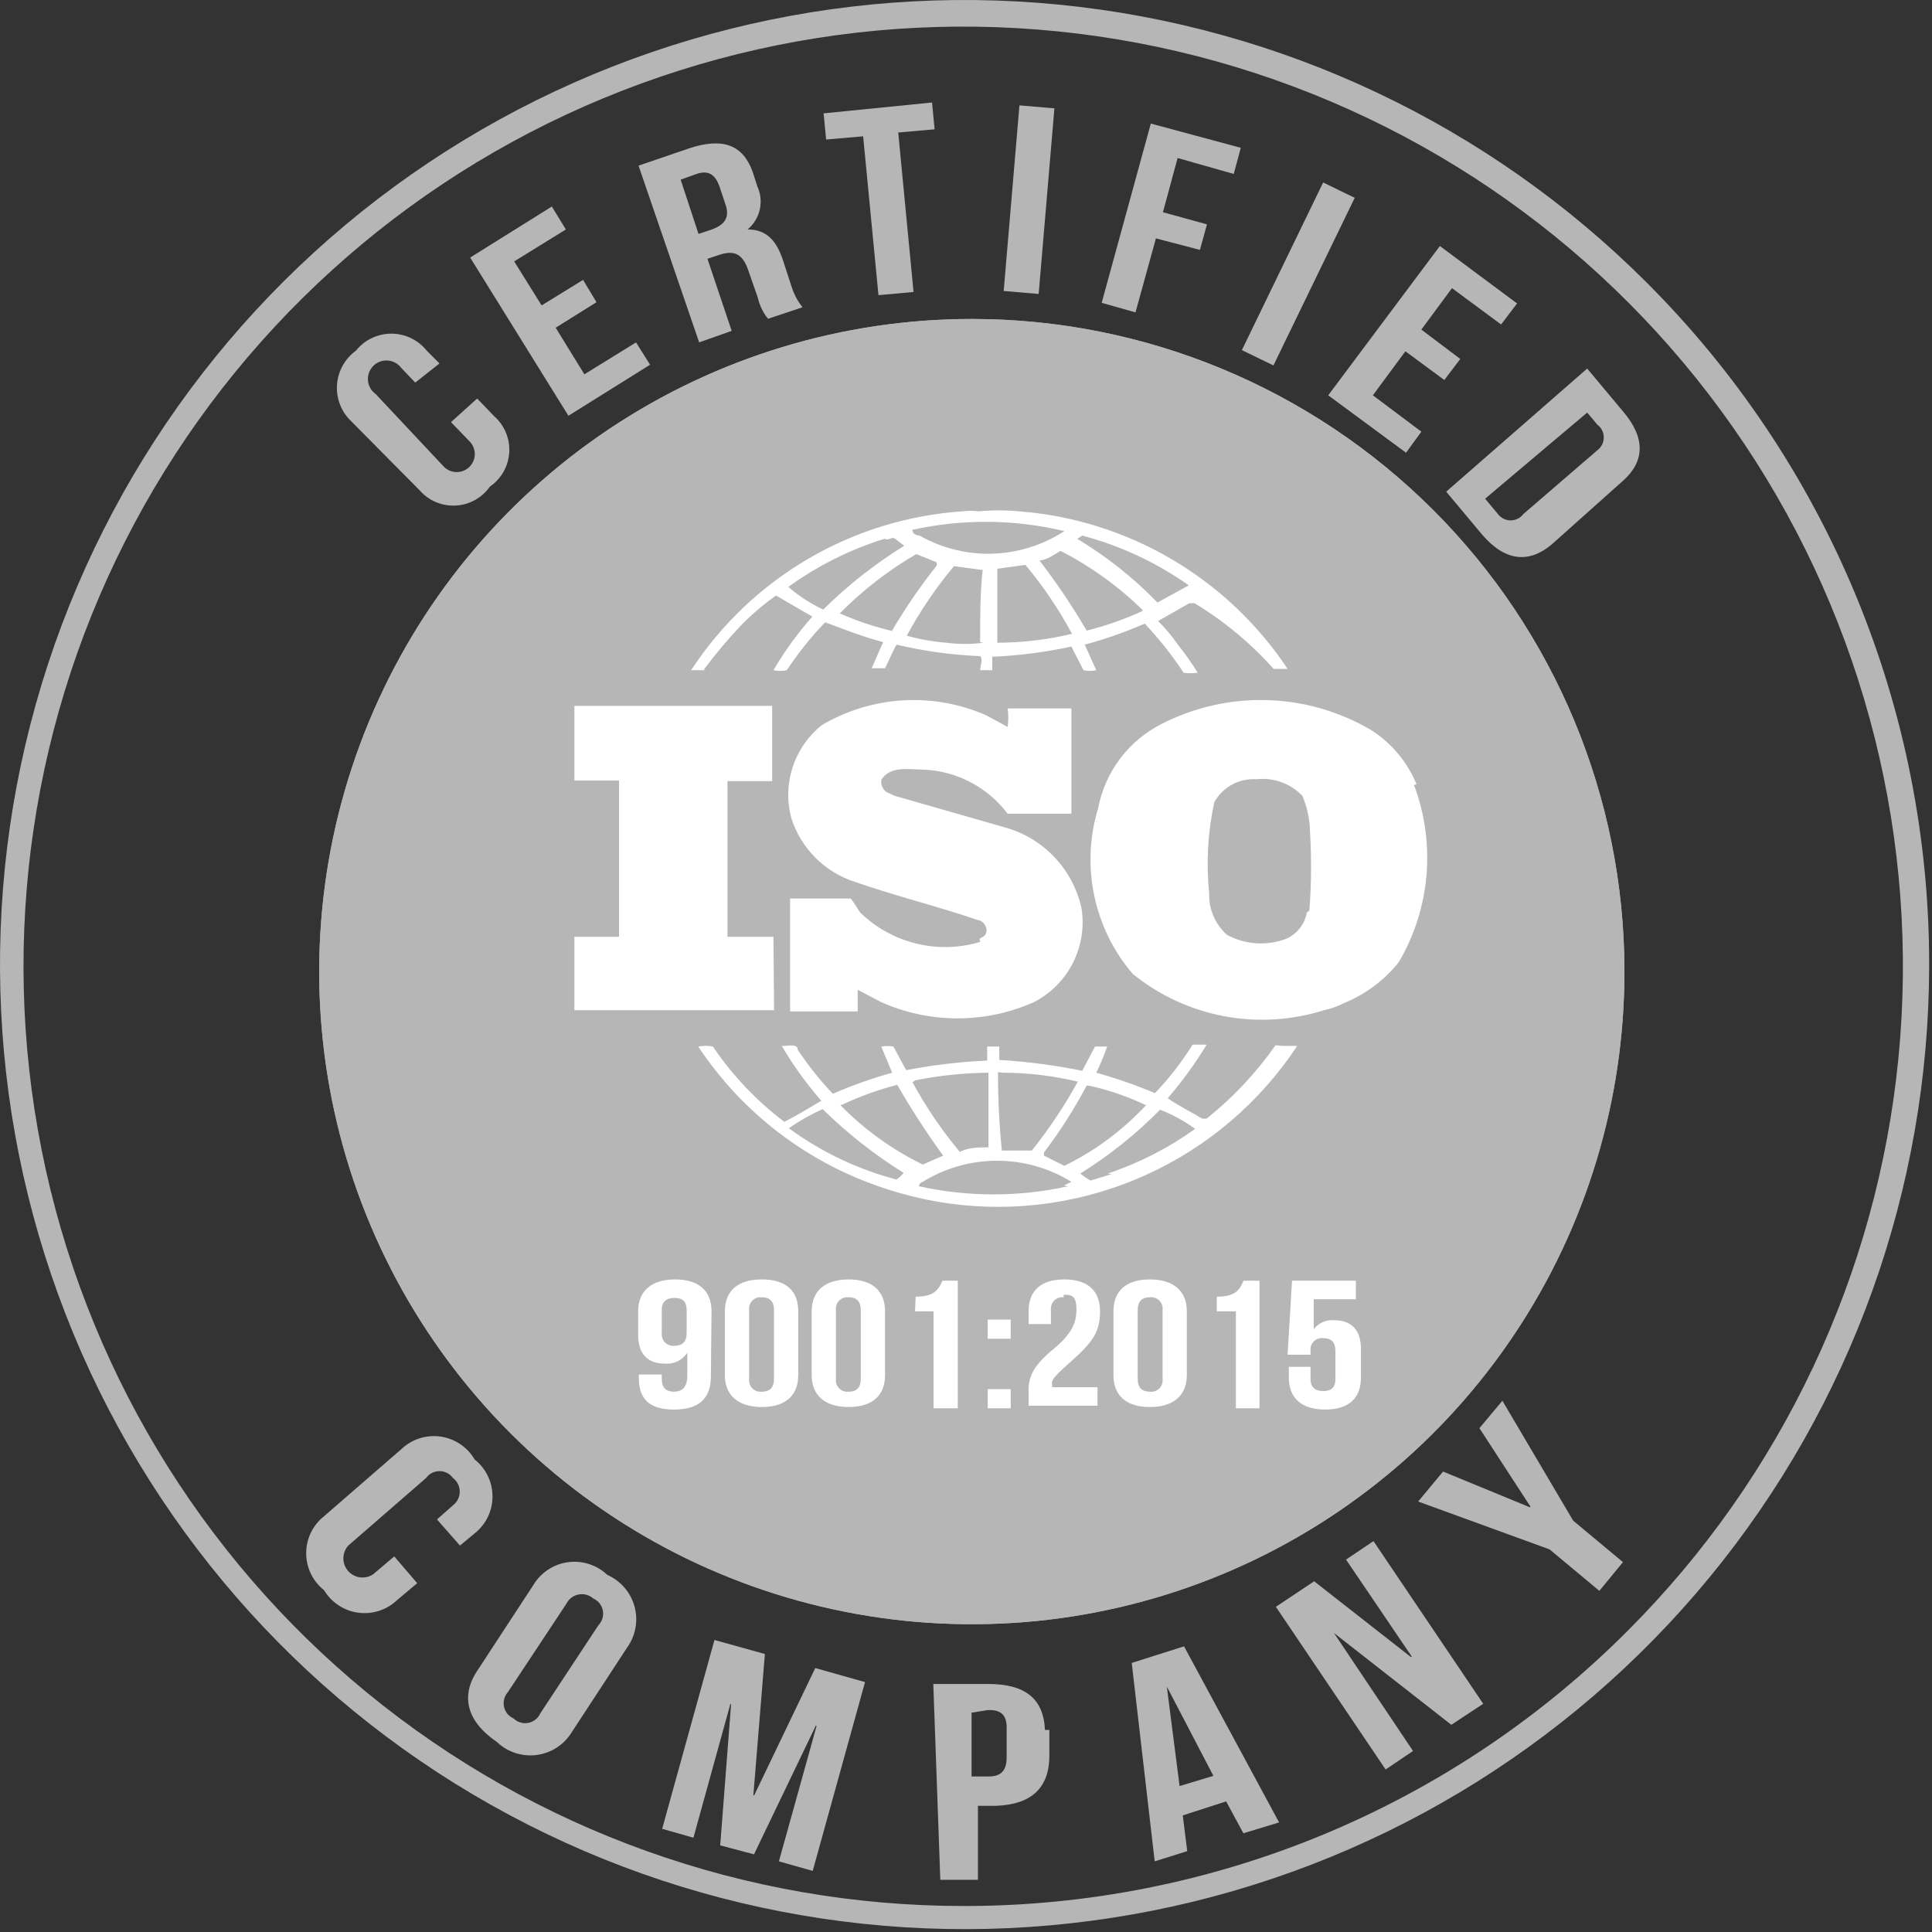
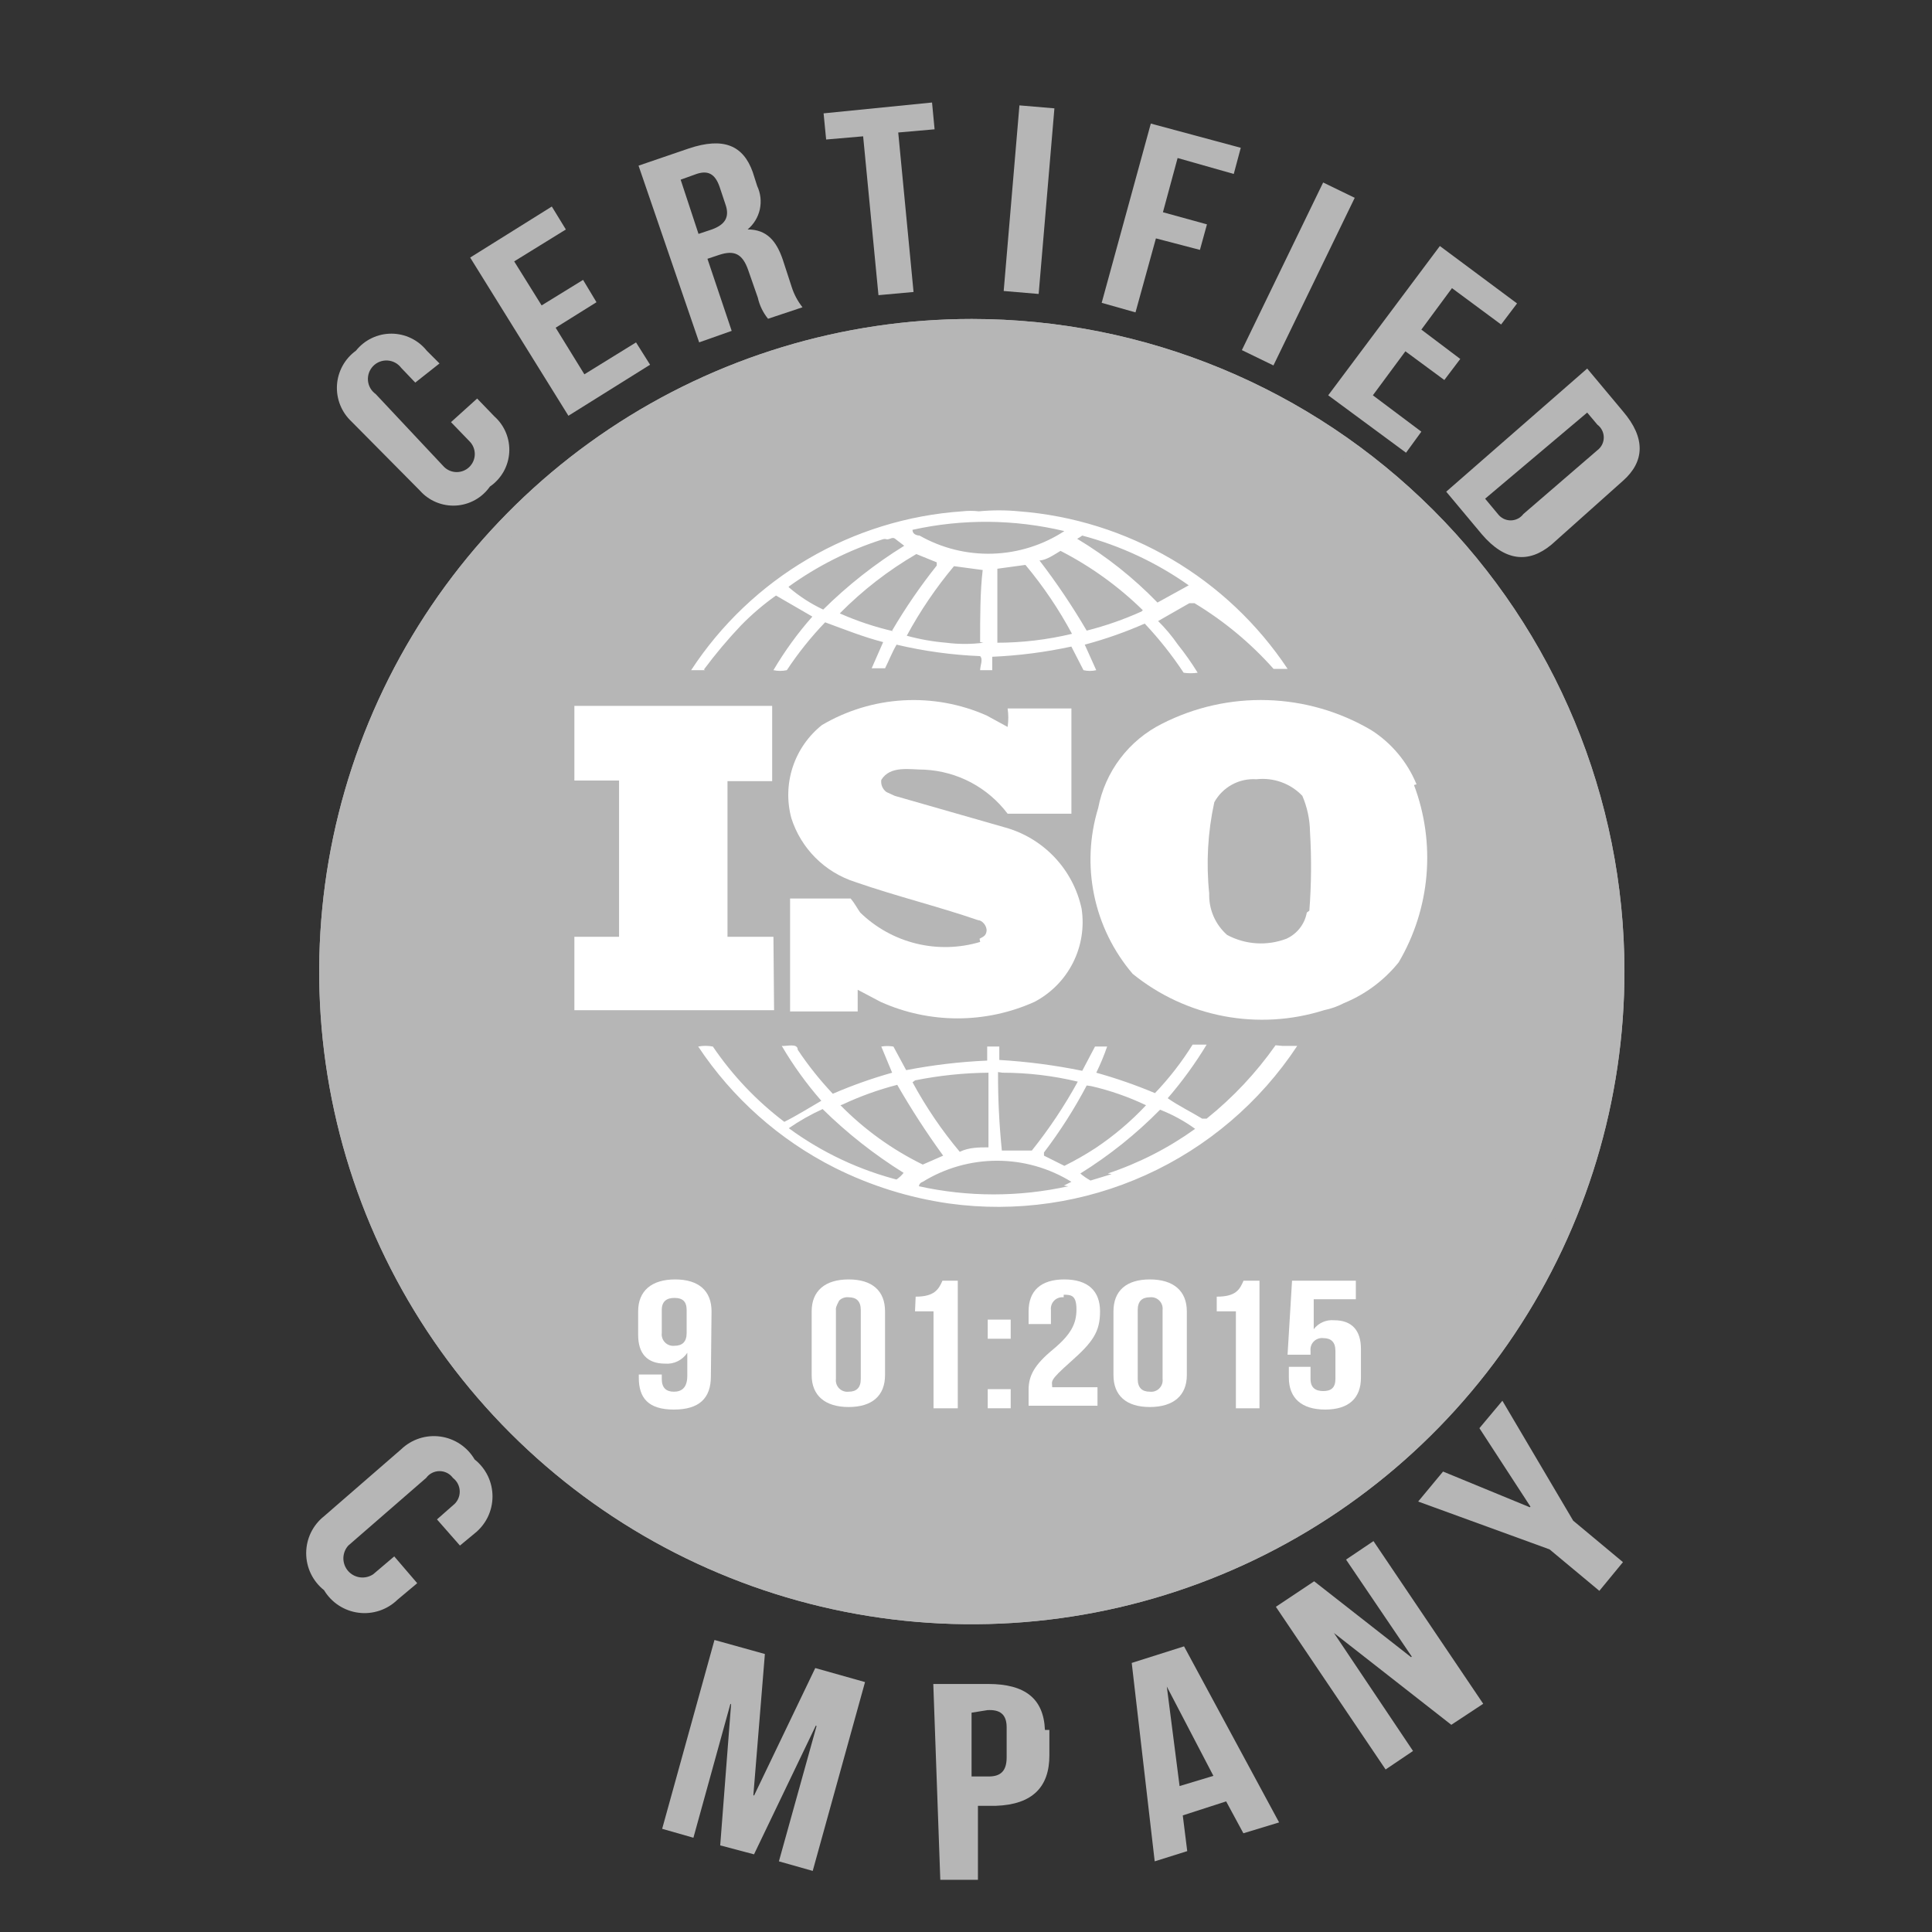
<svg xmlns="http://www.w3.org/2000/svg" width="100" height="100" viewBox="0 0 100 100" fill="none">
  <rect x="0" y="0" width="100" height="100" fill="#333333" stroke="none" />
-   <path d="M84.267 84.39C92.219 76.429 97.165 65.958 98.263 54.76C99.36 43.561 96.541 32.329 90.286 22.976C84.03 13.623 74.726 6.729 63.957 3.466C53.189 0.204 41.622 0.776 31.228 5.086C20.834 9.395 12.256 17.174 6.954 27.099C1.653 37.024 -0.044 48.479 2.154 59.515C4.351 70.55 10.307 80.482 19.005 87.619C27.704 94.755 38.608 98.656 49.86 98.654C56.253 98.663 62.584 97.407 68.489 94.959C74.394 92.511 79.756 88.919 84.267 84.39ZM99.853 49.983C99.84 61.531 95.824 72.717 88.489 81.637C81.155 90.556 70.955 96.658 59.627 98.901C48.299 101.145 36.543 99.392 26.362 93.942C16.182 88.492 8.205 79.681 3.791 69.01C-0.623 58.338 -1.201 46.467 2.155 35.417C5.511 24.368 12.593 14.823 22.196 8.409C31.799 1.995 43.329 -0.892 54.821 0.241C66.314 1.373 77.058 6.454 85.225 14.618C89.872 19.259 93.557 24.772 96.067 30.841C98.577 36.91 99.864 43.415 99.853 49.983Z" fill="#B6B6B6" />
  <path d="M84.081 50.256C84.087 56.939 82.112 63.473 78.404 69.032C74.696 74.592 69.423 78.926 63.251 81.488C57.079 84.05 50.286 84.724 43.731 83.424C37.176 82.124 31.154 78.91 26.427 74.187C21.7 69.464 18.479 63.445 17.173 56.892C15.867 50.338 16.534 43.544 19.09 37.37C21.645 31.196 25.975 25.918 31.531 22.205C37.086 18.492 43.619 16.51 50.301 16.51C59.254 16.51 67.841 20.064 74.175 26.392C80.509 32.72 84.072 41.303 84.081 50.256Z" fill="#B6B6B6" />
  <path fill-rule="evenodd" clip-rule="evenodd" d="M77.58 68.483C81.179 63.086 83.096 56.744 83.09 50.257C83.082 41.567 79.623 33.235 73.475 27.093C67.327 20.951 58.992 17.5 50.301 17.5C43.815 17.5 37.474 19.424 32.081 23.029C26.688 26.633 22.486 31.756 20.005 37.749C17.524 43.742 16.877 50.337 18.145 56.698C19.412 63.059 22.538 68.902 27.127 73.486C31.716 78.07 37.561 81.191 43.924 82.452C50.286 83.714 56.88 83.06 62.871 80.573C68.862 78.087 73.981 73.879 77.58 68.483ZM78.404 69.032C82.112 63.473 84.087 56.939 84.081 50.256C84.072 41.303 80.509 32.72 74.175 26.392C67.841 20.064 59.254 16.51 50.301 16.51C43.619 16.51 37.086 18.492 31.531 22.205C25.975 25.918 21.645 31.196 19.09 37.37C16.534 43.544 15.867 50.338 17.173 56.892C18.479 63.445 21.7 69.464 26.427 74.187C31.154 78.91 37.176 82.124 43.731 83.424C50.286 84.724 57.079 84.05 63.251 81.488C69.423 78.926 74.696 74.592 78.404 69.032Z" fill="#B6B6B6" />
  <path d="M73.32 40.598C72.847 39.443 72.028 38.462 70.975 37.791C69.343 36.83 67.495 36.295 65.602 36.238C63.709 36.18 61.832 36.601 60.145 37.461C59.297 37.885 58.557 38.499 57.985 39.255C57.412 40.011 57.021 40.888 56.843 41.82C56.394 43.285 56.322 44.84 56.634 46.341C56.946 47.841 57.63 49.239 58.626 50.405C59.992 51.514 61.612 52.266 63.341 52.595C65.07 52.923 66.854 52.818 68.532 52.287C68.888 52.215 69.233 52.093 69.555 51.924C70.666 51.472 71.643 50.745 72.395 49.81C73.205 48.437 73.697 46.899 73.834 45.311C73.971 43.722 73.75 42.123 73.188 40.631M67.64 47.235C67.587 47.529 67.463 47.806 67.279 48.042C67.094 48.278 66.856 48.465 66.584 48.589C66.087 48.778 65.556 48.858 65.026 48.824C64.497 48.79 63.98 48.642 63.513 48.391C63.21 48.123 62.97 47.792 62.81 47.421C62.65 47.05 62.575 46.648 62.588 46.244C62.425 44.666 62.514 43.072 62.852 41.523C63.065 41.138 63.383 40.821 63.769 40.611C64.155 40.4 64.593 40.304 65.032 40.334C65.467 40.284 65.909 40.335 66.321 40.484C66.734 40.633 67.106 40.875 67.409 41.192C67.66 41.777 67.795 42.405 67.805 43.041C67.888 44.405 67.877 45.773 67.772 47.136L67.64 47.235Z" fill="white" />
  <path d="M40.033 48.489C39.273 48.489 38.382 48.489 37.655 48.489V40.432H39.967C39.967 39.112 39.967 37.725 39.967 36.536H29.73C29.73 37.758 29.73 39.178 29.73 40.4C30.523 40.4 31.282 40.4 32.042 40.4V48.489H29.73C29.73 49.777 29.73 50.999 29.73 52.287H40.066L40.033 48.489Z" fill="white" />
  <path d="M66.022 54.103C65.018 55.531 63.817 56.809 62.456 57.901H62.224C61.63 57.537 61.003 57.24 60.441 56.844C61.189 55.977 61.863 55.05 62.456 54.07H61.729C61.167 54.971 60.515 55.812 59.781 56.58C58.792 56.164 57.777 55.811 56.743 55.523C56.958 55.084 57.146 54.632 57.305 54.169H56.677L56.017 55.424C54.601 55.136 53.166 54.948 51.724 54.863C51.724 54.665 51.724 54.367 51.724 54.169H51.097C51.097 54.434 51.097 54.665 51.097 54.896C49.689 54.957 48.287 55.123 46.903 55.391L46.243 54.169C46.035 54.134 45.823 54.134 45.615 54.169L46.177 55.523C45.13 55.817 44.104 56.181 43.106 56.613C42.437 55.906 41.83 55.144 41.29 54.334C41.29 53.971 40.695 54.169 40.464 54.136C41.056 55.145 41.742 56.096 42.512 56.976C41.884 57.339 41.257 57.736 40.596 58.066C39.159 56.978 37.91 55.661 36.898 54.169C36.647 54.12 36.389 54.12 36.139 54.169C37.91 56.838 40.345 59.001 43.205 60.443C45.063 61.374 47.059 61.998 49.116 62.292C52.584 62.772 56.118 62.261 59.308 60.818C62.498 59.375 65.215 57.058 67.144 54.136H66.385M56.479 56.217C57.459 56.442 58.411 56.774 59.319 57.207C58.537 58.042 57.661 58.784 56.71 59.42C56.19 59.76 55.649 60.068 55.092 60.344L54.036 59.816V59.651C54.868 58.558 55.608 57.399 56.248 56.184L56.479 56.217ZM51.889 55.523C53.202 55.524 54.509 55.679 55.786 55.986C55.098 57.241 54.302 58.434 53.408 59.552C53.012 59.552 52.649 59.552 52.252 59.552H51.856C51.718 58.202 51.652 56.847 51.658 55.49L51.889 55.523ZM47.365 55.919C48.616 55.668 49.887 55.535 51.163 55.523V59.386C50.7 59.386 50.139 59.386 49.677 59.618C48.743 58.503 47.925 57.297 47.233 56.019L47.365 55.919ZM43.601 57.174C44.514 56.745 45.464 56.402 46.441 56.151C47.167 57.414 47.961 58.638 48.818 59.816L47.762 60.278C46.178 59.503 44.738 58.465 43.502 57.207L43.601 57.174ZM46.606 61.104C44.522 60.585 42.559 59.666 40.828 58.396C41.38 58.015 41.966 57.683 42.578 57.405C43.85 58.656 45.257 59.764 46.771 60.707C46.659 60.848 46.525 60.971 46.375 61.071L46.606 61.104ZM55.29 61.401C52.745 61.962 50.109 61.962 47.564 61.401C47.564 61.401 47.564 61.236 47.762 61.17C48.918 60.457 50.25 60.079 51.609 60.079C52.967 60.079 54.299 60.457 55.455 61.17C55.455 61.17 55.125 61.335 55.059 61.368L55.29 61.401ZM57.536 60.773L56.446 61.104C56.258 61.002 56.08 60.88 55.918 60.74C57.419 59.807 58.805 58.698 60.045 57.438C60.69 57.69 61.301 58.023 61.861 58.429C60.478 59.422 58.953 60.202 57.338 60.74L57.536 60.773Z" fill="white" />
  <path d="M36.434 34.655C37.026 33.858 37.666 33.097 38.349 32.376C38.906 31.805 39.514 31.286 40.165 30.824L42.047 31.914C41.289 32.772 40.614 33.701 40.033 34.688C40.261 34.738 40.498 34.738 40.727 34.688C41.311 33.804 41.974 32.975 42.708 32.211C43.698 32.575 44.689 32.971 45.712 33.235L45.118 34.589H45.812C46.01 34.193 46.175 33.763 46.406 33.367C47.825 33.703 49.274 33.902 50.731 33.961C50.897 34.126 50.731 34.457 50.731 34.688H51.359C51.359 34.457 51.359 34.193 51.359 33.994C52.736 33.934 54.106 33.758 55.453 33.466L56.081 34.688C56.298 34.74 56.524 34.74 56.741 34.688L56.147 33.367C57.208 33.083 58.245 32.719 59.251 32.277C59.994 33.066 60.668 33.916 61.265 34.82C61.506 34.856 61.751 34.856 61.991 34.82C61.68 34.315 61.339 33.83 60.968 33.367C60.665 32.929 60.322 32.52 59.944 32.145L61.562 31.221H61.826C63.355 32.142 64.735 33.288 65.921 34.622C66.185 34.622 66.416 34.622 66.647 34.622C65.101 32.296 63.046 30.353 60.638 28.94C58.229 27.527 55.53 26.681 52.746 26.466C52.054 26.399 51.357 26.399 50.666 26.466C50.38 26.433 50.092 26.433 49.807 26.466C46.992 26.659 44.259 27.501 41.824 28.928C39.389 30.355 37.318 32.326 35.773 34.688C36.005 34.688 36.269 34.688 36.5 34.688M46.241 32.673C45.289 32.455 44.36 32.146 43.467 31.749C44.646 30.555 45.979 29.522 47.429 28.678L48.486 29.107V29.273C47.637 30.339 46.864 31.465 46.175 32.641L46.241 32.673ZM50.897 33.268C50.261 33.35 49.617 33.35 48.981 33.268C48.289 33.211 47.604 33.09 46.934 32.905C47.626 31.626 48.444 30.42 49.378 29.305L50.864 29.504C50.731 30.593 50.731 31.98 50.731 33.235L50.897 33.268ZM51.623 33.268C51.623 32.046 51.623 30.692 51.623 29.438L53.076 29.239C53.999 30.343 54.806 31.538 55.486 32.806C54.2 33.115 52.88 33.27 51.557 33.268H51.623ZM59.086 31.65C58.17 32.063 57.22 32.395 56.246 32.641C55.508 31.38 54.692 30.167 53.802 29.008C54.133 29.008 54.562 28.711 54.892 28.513C56.459 29.316 57.895 30.352 59.152 31.584L59.086 31.65ZM56.015 27.721C57.991 28.244 59.859 29.117 61.529 30.296L59.911 31.188C58.674 29.91 57.275 28.8 55.751 27.886C55.618 27.952 55.85 27.853 56.015 27.721ZM55.09 27.489C53.983 28.213 52.697 28.617 51.375 28.658C50.053 28.699 48.745 28.375 47.595 27.721C47.595 27.721 47.231 27.721 47.231 27.423C49.822 26.85 52.509 26.873 55.09 27.489ZM40.825 30.362C42.304 29.296 43.942 28.471 45.679 27.919C45.754 27.891 45.836 27.891 45.911 27.919C46.076 27.919 46.208 27.754 46.373 27.919L46.802 28.249C45.285 29.189 43.878 30.296 42.609 31.551C41.964 31.249 41.364 30.86 40.825 30.395V30.362Z" fill="white" />
  <path d="M50.734 48.754C49.658 49.077 48.515 49.106 47.424 48.839C46.332 48.572 45.332 48.018 44.526 47.235C44.361 47.004 44.229 46.74 44.031 46.508H40.894C40.894 48.358 40.894 50.504 40.894 52.353H44.394V51.23L45.583 51.858C46.834 52.42 48.19 52.711 49.562 52.711C50.934 52.711 52.29 52.42 53.541 51.858C54.399 51.408 55.096 50.702 55.534 49.838C55.972 48.974 56.129 47.995 55.984 47.037C55.769 46.029 55.278 45.101 54.567 44.355C53.856 43.609 52.952 43.074 51.956 42.81L46.309 41.192L45.88 40.994C45.783 40.923 45.708 40.828 45.661 40.717C45.614 40.607 45.599 40.486 45.616 40.367C46.078 39.607 47.102 39.838 47.861 39.838C48.7 39.882 49.519 40.108 50.261 40.501C51.002 40.895 51.648 41.447 52.154 42.117H55.456C55.456 40.235 55.456 38.551 55.456 36.669H52.154C52.201 36.986 52.201 37.309 52.154 37.626L51.064 37.032C49.707 36.432 48.226 36.164 46.745 36.25C45.264 36.336 43.824 36.774 42.545 37.527C41.84 38.089 41.314 38.844 41.032 39.701C40.75 40.557 40.725 41.477 40.96 42.348C41.207 43.122 41.635 43.826 42.21 44.4C42.784 44.975 43.488 45.403 44.262 45.65C46.343 46.376 48.522 46.905 50.635 47.631C50.833 47.631 51.097 47.928 51.064 48.193C51.031 48.457 50.866 48.49 50.701 48.589" fill="white" />
  <path d="M36.795 71.242C36.795 72.364 36.201 72.959 34.88 72.959C33.56 72.959 33.064 72.364 33.064 71.308V71.143H34.253V71.374C34.253 71.836 34.484 72.034 34.88 72.034C35.277 72.034 35.574 71.836 35.574 71.209V70.02C35.45 70.209 35.277 70.361 35.073 70.46C34.87 70.559 34.643 70.601 34.418 70.581C33.493 70.581 33.031 70.053 33.031 69.095V67.874C33.031 66.817 33.725 66.223 34.946 66.223C36.168 66.223 36.829 66.817 36.829 67.874L36.795 71.242ZM35.541 68.996V67.808C35.541 67.345 35.31 67.18 34.913 67.18C34.517 67.18 34.253 67.345 34.253 67.808V68.996C34.242 69.086 34.252 69.176 34.282 69.261C34.311 69.346 34.359 69.423 34.423 69.487C34.486 69.55 34.564 69.599 34.649 69.628C34.734 69.658 34.824 69.667 34.913 69.657C35.31 69.657 35.541 69.459 35.541 68.996Z" fill="white" />
-   <path d="M37.52 67.874C37.52 66.817 38.18 66.223 39.435 66.223C40.69 66.223 41.317 66.817 41.317 67.874V71.176C41.317 72.232 40.656 72.827 39.435 72.827C38.213 72.827 37.52 72.232 37.52 71.176V67.874ZM38.774 71.374C38.764 71.463 38.773 71.554 38.803 71.639C38.832 71.724 38.881 71.801 38.944 71.864C39.008 71.928 39.085 71.976 39.17 72.006C39.255 72.035 39.345 72.045 39.435 72.034C39.831 72.034 40.062 71.836 40.062 71.374V67.808C40.062 67.345 39.831 67.147 39.435 67.147C39.345 67.137 39.255 67.146 39.17 67.176C39.085 67.205 39.008 67.254 38.944 67.317C38.881 67.381 38.832 67.458 38.803 67.543C38.773 67.628 38.764 67.718 38.774 67.808V71.374Z" fill="white" />
-   <path d="M42.012 67.874C42.012 66.817 42.705 66.223 43.927 66.223C45.149 66.223 45.809 66.817 45.809 67.874V71.176C45.809 72.232 45.149 72.827 43.927 72.827C42.705 72.827 42.012 72.232 42.012 71.176V67.874ZM43.267 71.374C43.256 71.463 43.266 71.554 43.295 71.639C43.325 71.724 43.373 71.801 43.436 71.864C43.5 71.928 43.577 71.976 43.662 72.006C43.747 72.035 43.838 72.045 43.927 72.034C44.323 72.034 44.554 71.836 44.554 71.374V67.808C44.554 67.345 44.323 67.147 43.927 67.147C43.838 67.137 43.747 67.146 43.662 67.176C43.577 67.205 43.5 67.254 43.436 67.317C43.373 67.381 43.325 67.458 43.295 67.543C43.266 67.628 43.256 67.718 43.267 67.808V71.374Z" fill="white" />
+   <path d="M42.012 67.874C42.012 66.817 42.705 66.223 43.927 66.223C45.149 66.223 45.809 66.817 45.809 67.874V71.176C45.809 72.232 45.149 72.827 43.927 72.827C42.705 72.827 42.012 72.232 42.012 71.176V67.874ZM43.267 71.374C43.256 71.463 43.266 71.554 43.295 71.639C43.325 71.724 43.373 71.801 43.436 71.864C43.5 71.928 43.577 71.976 43.662 72.006C43.747 72.035 43.838 72.045 43.927 72.034C44.323 72.034 44.554 71.836 44.554 71.374V67.808C44.554 67.345 44.323 67.147 43.927 67.147C43.838 67.137 43.747 67.146 43.662 67.176C43.577 67.205 43.5 67.254 43.436 67.317C43.266 67.628 43.256 67.718 43.267 67.808V71.374Z" fill="white" />
  <path d="M47.394 67.115C48.352 67.115 48.583 66.751 48.781 66.289H49.574V72.893H48.319V67.874H47.361L47.394 67.115Z" fill="white" />
  <path d="M52.314 69.293H51.125V68.303H52.314V69.293ZM52.314 72.892H51.125V71.902H52.314V72.892Z" fill="white" />
  <path d="M55.056 67.147C54.967 67.137 54.877 67.146 54.792 67.176C54.707 67.205 54.629 67.254 54.566 67.317C54.502 67.381 54.454 67.458 54.425 67.543C54.395 67.628 54.385 67.718 54.396 67.808V68.534H53.24V67.874C53.24 66.817 53.868 66.223 55.089 66.223C56.311 66.223 56.938 66.817 56.938 67.874C56.938 68.93 56.575 69.459 55.42 70.482C54.264 71.506 54.462 71.473 54.462 71.803H56.806V72.761H53.24V71.935C53.24 71.209 53.537 70.647 54.495 69.855C55.453 69.062 55.717 68.501 55.717 67.775C55.717 67.048 55.453 67.015 55.056 67.015" fill="white" />
  <path d="M57.633 67.874C57.633 66.817 58.293 66.223 59.515 66.223C60.737 66.223 61.43 66.817 61.43 67.874V71.176C61.43 72.232 60.737 72.827 59.515 72.827C58.293 72.827 57.633 72.232 57.633 71.176V67.874ZM58.888 71.374C58.888 71.836 59.119 72.034 59.515 72.034C59.604 72.045 59.695 72.035 59.78 72.006C59.865 71.976 59.942 71.928 60.005 71.864C60.069 71.801 60.117 71.724 60.147 71.639C60.176 71.554 60.186 71.463 60.175 71.374V67.808C60.186 67.718 60.176 67.628 60.147 67.543C60.117 67.458 60.069 67.381 60.005 67.317C59.942 67.254 59.865 67.205 59.78 67.176C59.695 67.146 59.604 67.137 59.515 67.147C59.119 67.147 58.888 67.345 58.888 67.808V71.374Z" fill="white" />
  <path d="M62.978 67.115C63.969 67.115 64.167 66.751 64.365 66.289H65.191V72.893H63.969V67.874H62.978V67.115Z" fill="white" />
  <path d="M67.833 70.747V71.374C67.833 71.836 68.097 72.001 68.494 72.001C68.89 72.001 69.121 71.836 69.121 71.374V69.921C69.121 69.459 68.89 69.261 68.494 69.261C68.404 69.25 68.314 69.26 68.229 69.29C68.144 69.319 68.067 69.367 68.003 69.431C67.94 69.494 67.891 69.572 67.862 69.656C67.832 69.742 67.823 69.832 67.833 69.921V70.119H66.644L66.876 66.289H70.178V67.247H67.998V68.799C68.121 68.638 68.282 68.512 68.467 68.431C68.652 68.35 68.854 68.317 69.055 68.336C69.98 68.336 70.442 68.865 70.442 69.822V71.308C70.442 72.365 69.814 72.959 68.593 72.959C67.371 72.959 66.711 72.365 66.711 71.308V70.747H67.833Z" fill="white" />
  <path d="M24.697 20.628L25.589 21.553C25.851 21.786 26.056 22.076 26.189 22.4C26.322 22.725 26.38 23.075 26.358 23.425C26.335 23.775 26.234 24.116 26.061 24.421C25.887 24.725 25.647 24.987 25.358 25.185C25.157 25.472 24.893 25.71 24.587 25.88C24.281 26.05 23.94 26.149 23.59 26.168C23.24 26.187 22.89 26.126 22.567 25.99C22.244 25.854 21.956 25.647 21.725 25.383L18.192 21.817C17.936 21.577 17.735 21.284 17.606 20.958C17.476 20.631 17.42 20.28 17.442 19.93C17.464 19.579 17.564 19.238 17.733 18.931C17.903 18.623 18.139 18.357 18.423 18.152C18.643 17.877 18.922 17.654 19.239 17.502C19.556 17.349 19.904 17.27 20.256 17.27C20.608 17.27 20.956 17.349 21.273 17.502C21.59 17.654 21.869 17.877 22.089 18.152L22.749 18.812L21.494 19.803L20.768 19.043C20.685 18.932 20.579 18.84 20.458 18.774C20.336 18.708 20.202 18.669 20.063 18.66C19.925 18.651 19.787 18.671 19.657 18.721C19.528 18.77 19.411 18.847 19.314 18.947C19.218 19.046 19.144 19.165 19.097 19.295C19.051 19.426 19.034 19.565 19.046 19.703C19.059 19.84 19.101 19.974 19.17 20.094C19.24 20.214 19.334 20.317 19.447 20.397L22.98 24.162C23.155 24.337 23.393 24.435 23.641 24.435C23.888 24.435 24.126 24.337 24.301 24.162C24.476 23.986 24.575 23.749 24.575 23.501C24.575 23.253 24.476 23.016 24.301 22.841L23.343 21.85L24.697 20.628Z" fill="#B6B6B6" />
  <path d="M28.034 15.808L30.18 14.487L30.874 15.643L28.761 16.963L30.247 19.374L32.921 17.723L33.648 18.878L29.421 21.52L24.336 13.331L28.562 10.69L29.289 11.878L26.614 13.529L28.034 15.808Z" fill="#B6B6B6" />
  <path d="M39.754 16.499C39.495 16.182 39.314 15.809 39.225 15.409L38.73 13.989C38.433 13.131 38.004 12.932 37.211 13.197L36.617 13.395L37.872 17.126L36.188 17.721L33.051 8.574L35.659 7.682C37.443 7.088 38.466 7.517 38.961 8.904L39.193 9.631C39.37 10.007 39.417 10.431 39.328 10.838C39.238 11.244 39.016 11.609 38.697 11.876C39.688 11.876 40.183 12.47 40.513 13.428L40.976 14.848C41.097 15.231 41.287 15.589 41.537 15.904L39.754 16.499ZM35.23 9.3L36.155 12.107L36.848 11.876C37.475 11.645 37.806 11.281 37.541 10.555L37.244 9.664C37.013 9.003 36.65 8.805 36.056 9.003L35.23 9.3Z" fill="#B6B6B6" />
  <path d="M42.629 5.867L48.242 5.306L48.374 6.693L46.492 6.858L47.285 15.113L45.469 15.278L44.676 7.056L42.761 7.221L42.629 5.867Z" fill="#B6B6B6" />
  <path d="M52.766 5.454L51.951 15.062L53.761 15.215L54.576 5.608L52.766 5.454Z" fill="#B6B6B6" />
  <path d="M60.193 10.985L62.472 11.613L62.108 12.934L59.83 12.339L58.773 16.169L57.023 15.674L59.566 6.396L64.222 7.65L63.859 9.004L60.953 8.179L60.193 10.985Z" fill="#B6B6B6" />
  <path d="M68.486 9.446L64.279 18.122L65.913 18.915L70.12 10.239L68.486 9.446Z" fill="#B6B6B6" />
  <path d="M73.569 17.06L75.583 18.579L74.758 19.669L72.743 18.183L71.059 20.461L73.569 22.343L72.776 23.433L68.748 20.461L74.527 12.734L78.522 15.706L77.697 16.796L75.154 14.914L73.569 17.06Z" fill="#B6B6B6" />
  <path d="M82.153 19.076L84.002 21.288C85.191 22.675 85.125 23.897 84.002 24.888L80.304 28.19C79.115 29.18 77.893 29.048 76.705 27.661L74.856 25.449L82.153 19.076ZM82.153 21.355L76.87 25.812L77.53 26.605C77.607 26.707 77.707 26.791 77.821 26.848C77.936 26.905 78.062 26.935 78.191 26.935C78.319 26.935 78.445 26.905 78.56 26.848C78.674 26.791 78.774 26.707 78.851 26.605L82.681 23.303C82.784 23.226 82.867 23.126 82.924 23.012C82.982 22.897 83.011 22.77 83.011 22.642C83.011 22.514 82.982 22.388 82.924 22.273C82.867 22.159 82.784 22.059 82.681 21.982L82.153 21.355Z" fill="#B6B6B6" />
  <path d="M21.595 81.946L20.571 82.804C20.307 83.061 19.988 83.254 19.639 83.37C19.289 83.486 18.918 83.522 18.553 83.474C18.187 83.427 17.838 83.297 17.53 83.095C17.222 82.894 16.963 82.625 16.774 82.309C16.485 82.08 16.252 81.789 16.091 81.457C15.931 81.126 15.848 80.762 15.848 80.394C15.848 80.025 15.931 79.662 16.091 79.33C16.252 78.999 16.485 78.707 16.774 78.479L20.769 75.011C21.035 74.757 21.356 74.565 21.707 74.451C22.058 74.338 22.43 74.305 22.796 74.356C23.161 74.407 23.51 74.54 23.817 74.745C24.123 74.95 24.38 75.222 24.566 75.54C24.855 75.769 25.088 76.06 25.249 76.391C25.409 76.723 25.492 77.087 25.492 77.455C25.492 77.823 25.409 78.187 25.249 78.519C25.088 78.85 24.855 79.141 24.566 79.37L23.807 79.998L22.618 78.644L23.444 77.917C23.553 77.834 23.642 77.727 23.703 77.604C23.764 77.481 23.796 77.345 23.796 77.207C23.796 77.07 23.764 76.934 23.703 76.811C23.642 76.688 23.553 76.581 23.444 76.498C23.364 76.388 23.26 76.299 23.139 76.238C23.019 76.177 22.885 76.145 22.75 76.145C22.615 76.145 22.482 76.177 22.361 76.238C22.241 76.299 22.137 76.388 22.057 76.498L18.028 79.998C17.866 80.177 17.776 80.41 17.773 80.651C17.771 80.893 17.857 81.127 18.015 81.31C18.174 81.493 18.393 81.611 18.633 81.643C18.872 81.675 19.116 81.618 19.316 81.484L20.406 80.559L21.595 81.946Z" fill="#B6B6B6" />
-   <path d="M27.604 82.044C27.794 81.726 28.053 81.454 28.363 81.249C28.673 81.044 29.024 80.911 29.392 80.86C29.76 80.809 30.134 80.842 30.488 80.956C30.841 81.069 31.165 81.261 31.434 81.516C31.776 81.667 32.08 81.892 32.324 82.175C32.568 82.459 32.746 82.793 32.844 83.154C32.942 83.515 32.958 83.893 32.891 84.261C32.825 84.629 32.676 84.977 32.458 85.28L29.585 89.672C29.388 89.989 29.124 90.258 28.81 90.46C28.496 90.662 28.141 90.791 27.771 90.839C27.401 90.886 27.025 90.851 26.671 90.734C26.316 90.618 25.992 90.425 25.722 90.167C24.17 89.111 23.806 87.79 24.731 86.436L27.604 82.044ZM26.283 87.592C26.194 87.693 26.129 87.814 26.096 87.945C26.062 88.075 26.059 88.212 26.088 88.344C26.117 88.476 26.177 88.599 26.262 88.704C26.348 88.808 26.457 88.891 26.58 88.946C26.679 89.043 26.8 89.115 26.933 89.155C27.066 89.195 27.206 89.203 27.343 89.177C27.479 89.151 27.607 89.092 27.716 89.006C27.825 88.92 27.911 88.808 27.967 88.681L30.972 84.125C31.069 84.026 31.141 83.905 31.181 83.772C31.222 83.639 31.229 83.498 31.203 83.362C31.177 83.226 31.119 83.098 31.032 82.989C30.946 82.88 30.835 82.794 30.708 82.738C30.606 82.647 30.484 82.582 30.353 82.545C30.221 82.509 30.083 82.504 29.949 82.529C29.815 82.555 29.689 82.611 29.58 82.692C29.471 82.774 29.382 82.88 29.321 83.002L26.283 87.592Z" fill="#B6B6B6" />
  <path d="M38.995 92.909L39.028 92.942L42.198 86.338L44.774 87.064L42.066 96.838L40.316 96.343L42.264 89.343L42.231 89.309L39.028 95.98L37.278 95.517L37.84 88.22L37.807 88.187L35.891 95.121L34.273 94.659L36.981 84.885L39.59 85.611L38.995 92.909Z" fill="#B6B6B6" />
  <path d="M54.316 89.54V90.86C54.316 92.478 53.458 93.403 51.543 93.469H50.618V97.299H48.67L48.307 87.162H51.146C53.062 87.162 54.019 87.922 54.085 89.54M50.288 88.648V91.95H51.179C51.807 91.95 52.104 91.653 52.104 90.959V89.407C52.104 88.714 51.741 88.483 51.113 88.516L50.288 88.648Z" fill="#B6B6B6" />
  <path d="M66.206 94.328L64.357 94.89L63.465 93.239L61.22 93.965L61.451 95.814L59.767 96.343L58.578 86.073L61.286 85.215L66.206 94.328ZM61.055 92.446L62.805 91.918L60.394 87.295L61.055 92.446Z" fill="#B6B6B6" />
  <path d="M69.044 84.522L73.138 90.63L71.719 91.588L66.039 83.168L68.02 81.847L73.039 85.776L73.072 85.743L69.671 80.724L71.091 79.767L76.771 88.187L75.12 89.276L69.044 84.522Z" fill="#B6B6B6" />
  <path d="M80.206 80.196L73.404 77.719L74.692 76.167L79.183 78.016L79.216 77.983L76.574 73.922L77.763 72.502L81.428 78.71L84.004 80.856L82.782 82.342L80.206 80.196Z" fill="#B6B6B6" />
</svg>